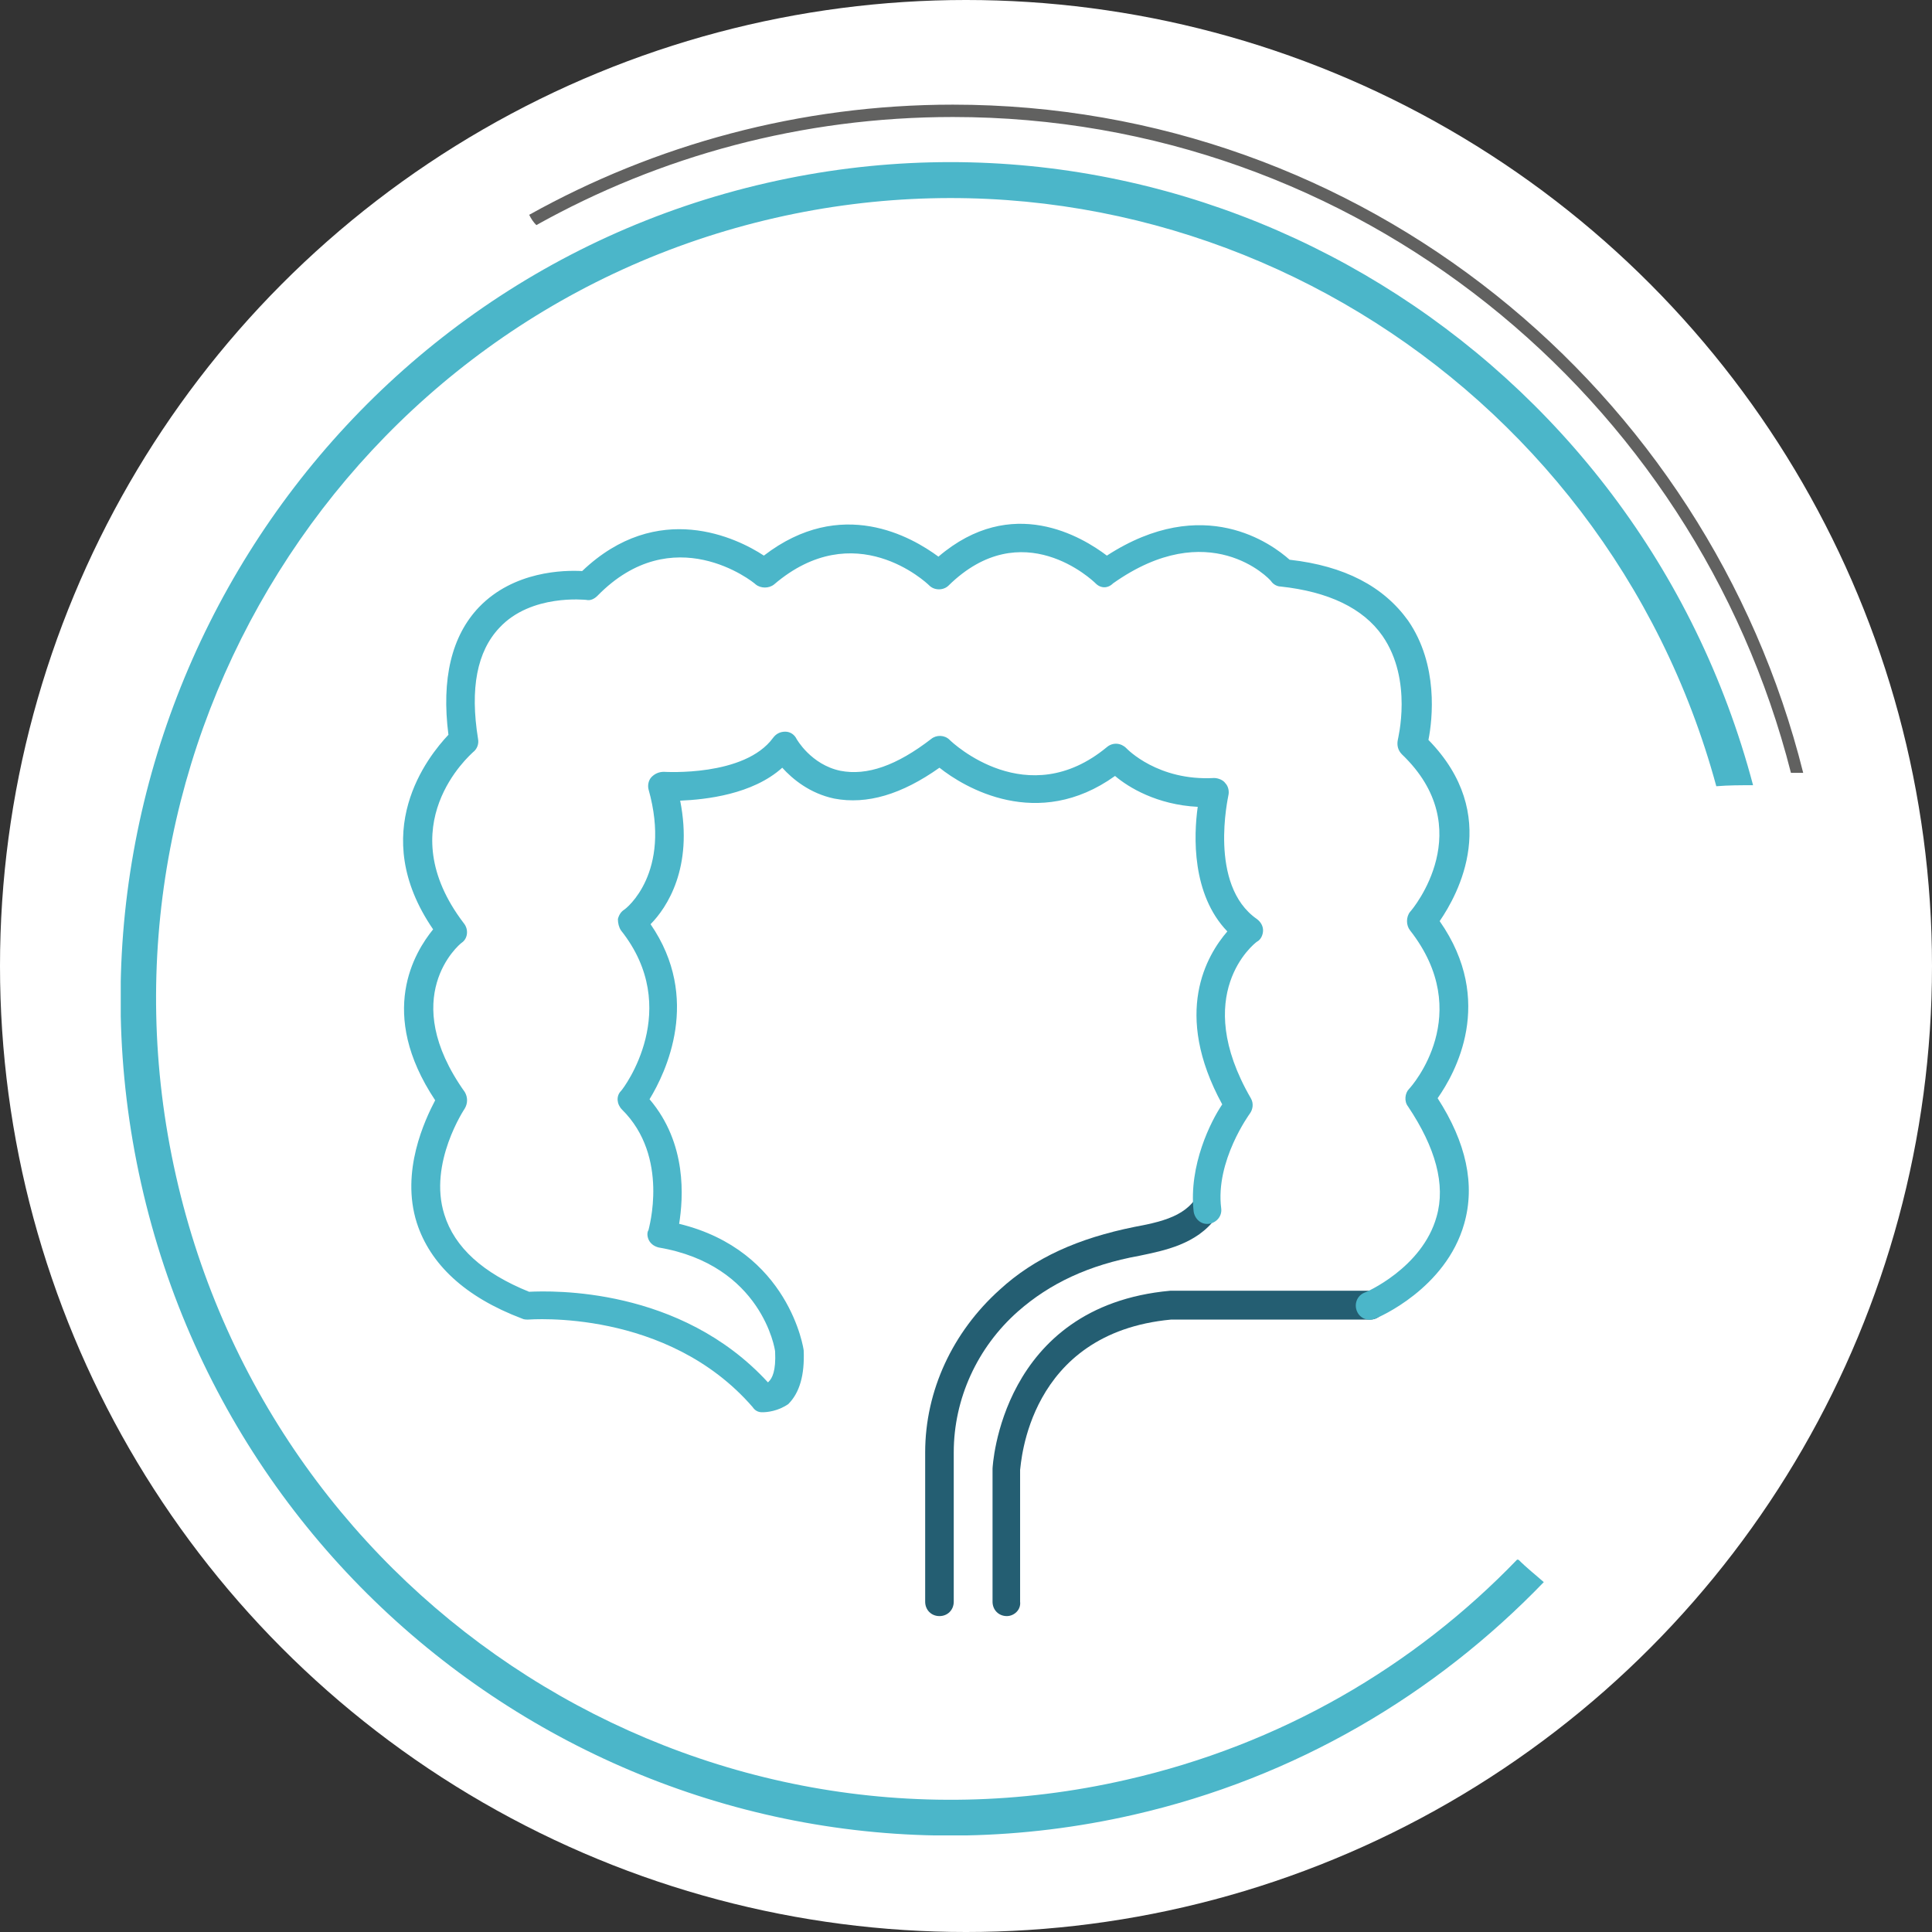
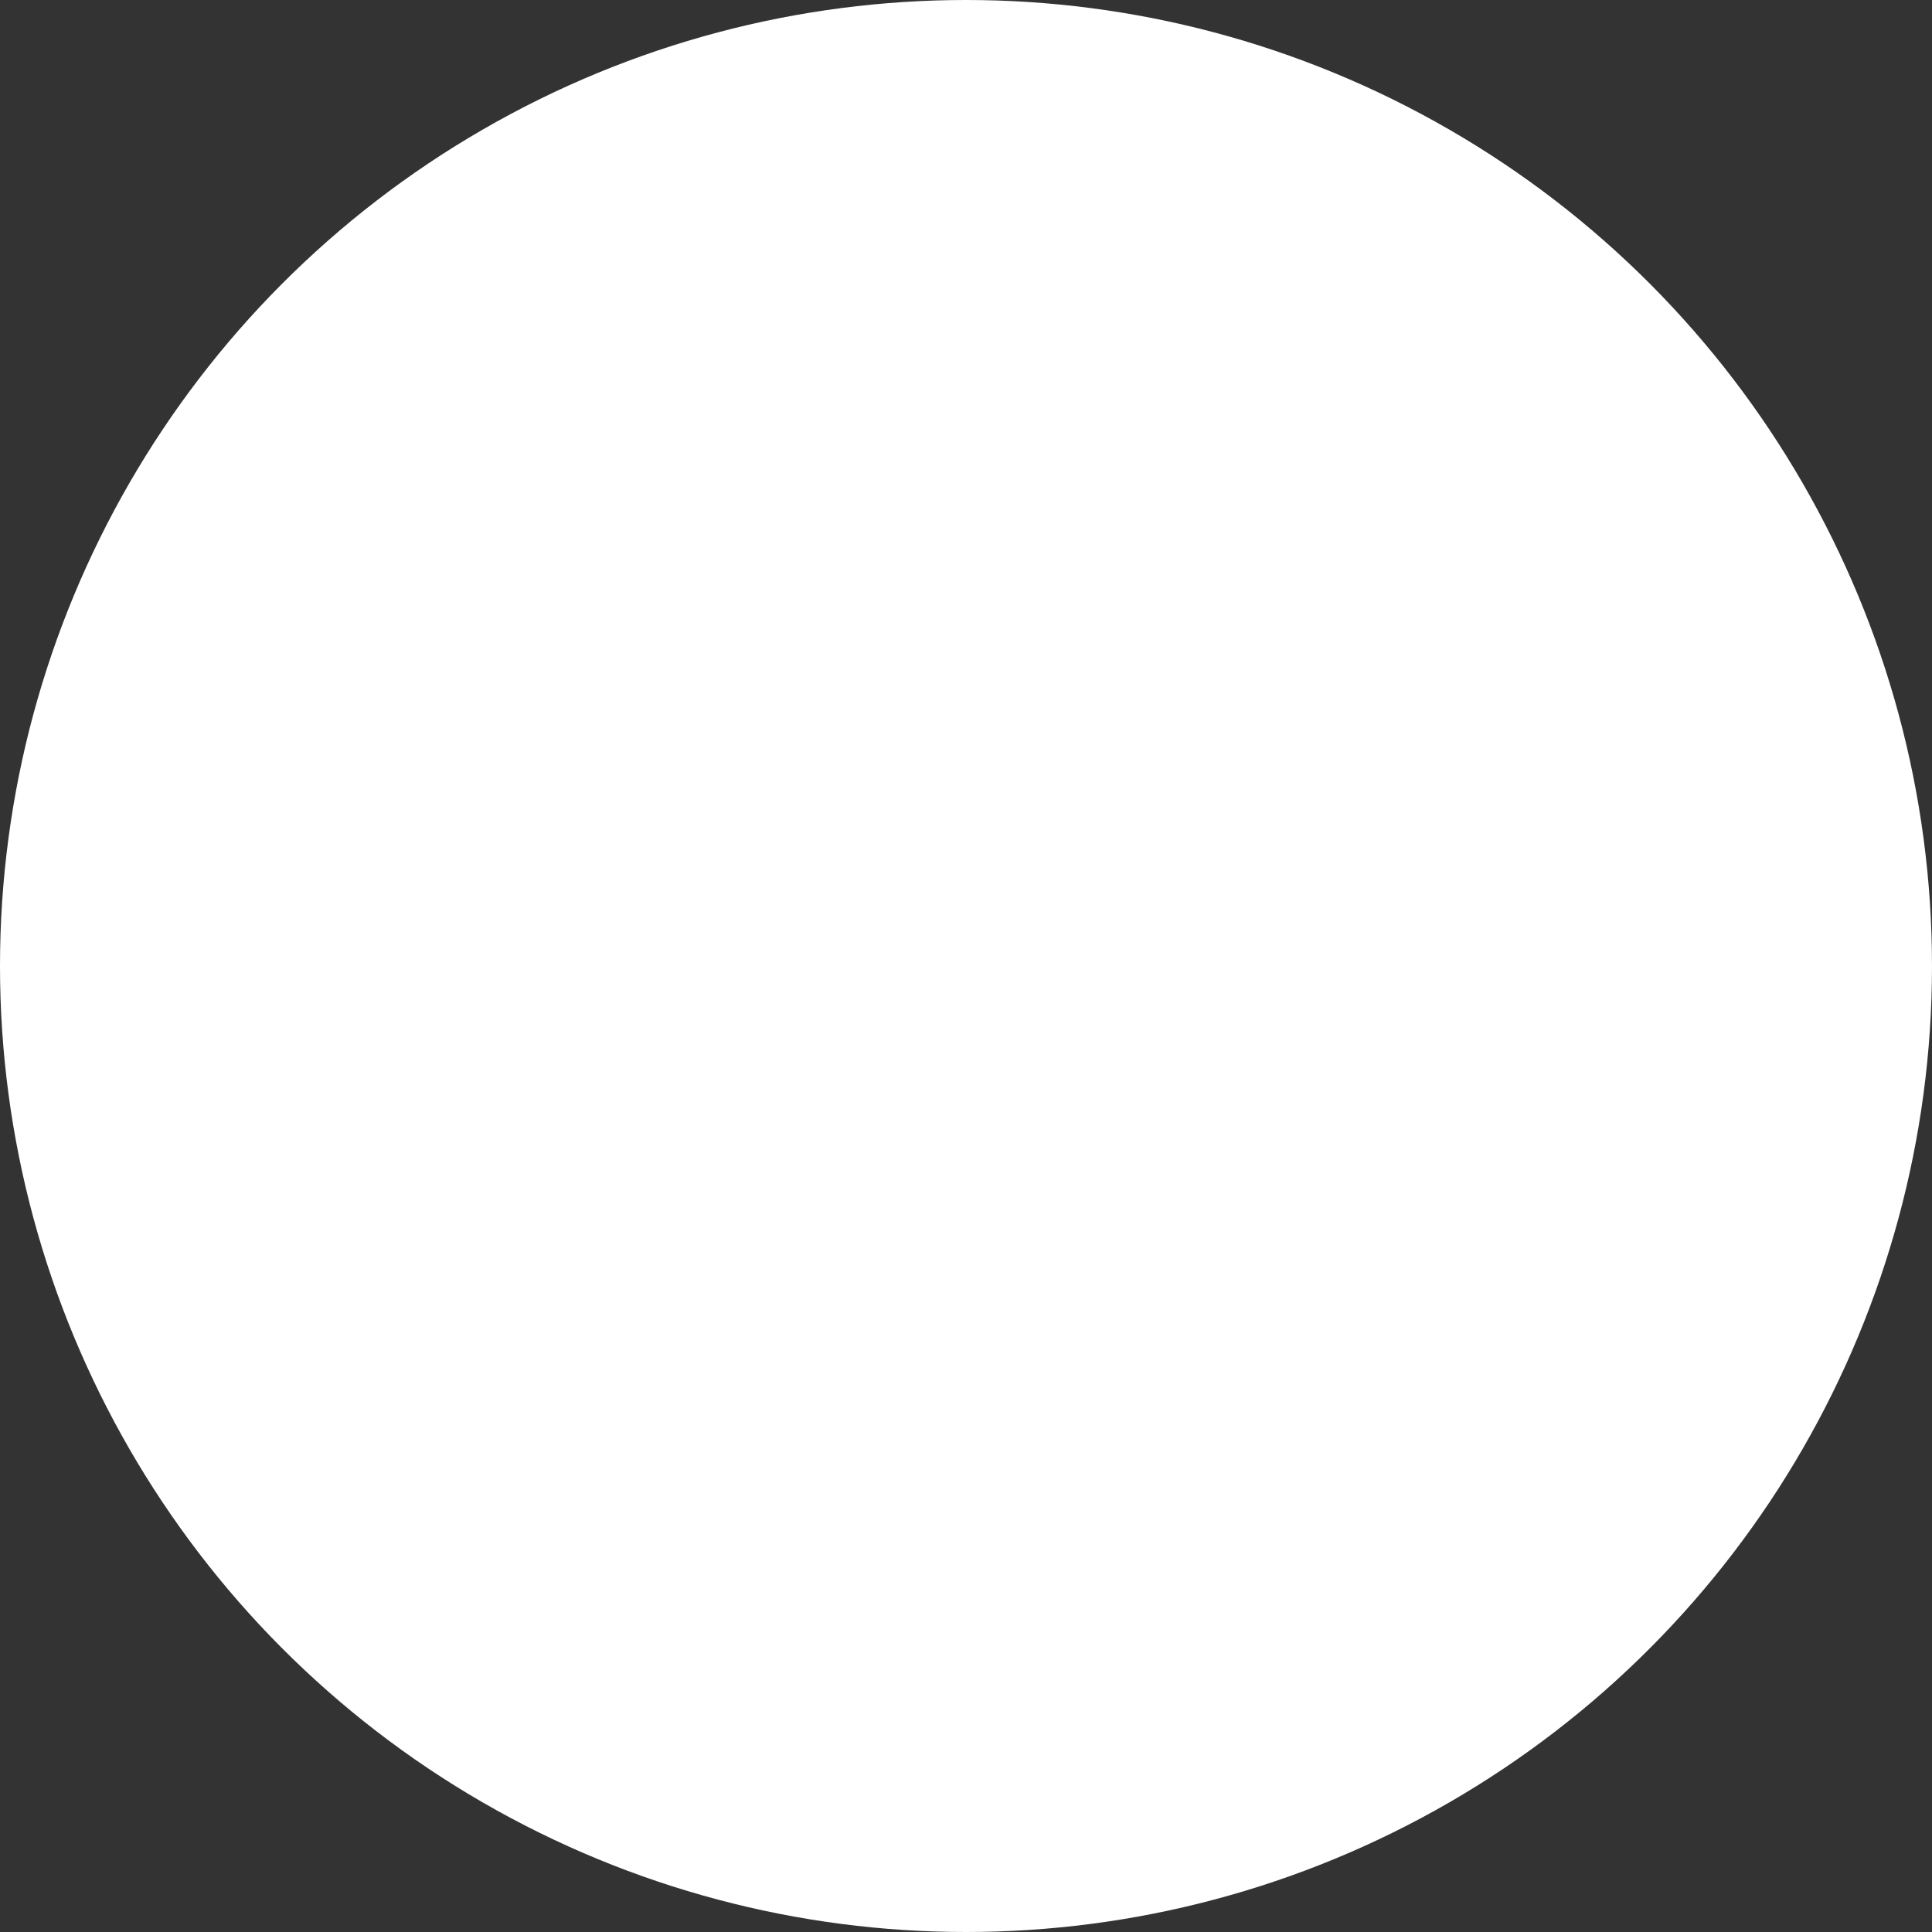
<svg xmlns="http://www.w3.org/2000/svg" width="240" height="240" viewBox="0 0 240 240" fill="none">
  <rect x="0" y="0" width="240" height="240" fill="#333333" stroke="none" />
  <circle cx="120" cy="120" r="120" fill="white" />
  <g clip-path="url(#clip0_738_354)">
    <g clip-path="url(#clip1_738_354)">
      <path d="M188.478 193.722C175.67 207.024 159.058 216.744 139.909 221.093C86.902 233.243 33.895 199.606 21.848 146.016C9.801 92.553 43.152 39.219 96.286 27.069C147.898 15.302 199.384 46.765 213.206 97.669C214.728 97.542 216.25 97.542 217.772 97.542C203.569 43.824 149.547 10.314 95.272 22.72C39.855 35.382 4.982 91.147 17.536 147.039C30.09 202.931 85.38 238.104 140.797 225.442C160.96 220.837 178.333 210.477 191.775 196.536C190.761 195.641 189.619 194.746 188.605 193.722C188.605 193.85 188.478 193.722 188.478 193.722Z" fill="#4BB6C9" />
      <path d="M66.627 27.964C81.971 19.395 99.598 14.535 118.366 14.535C168.457 14.535 210.558 49.196 222.478 96.007H224C212.08 48.3 169.217 13 118.366 13C99.344 13 81.337 17.988 65.739 26.685C65.993 27.197 66.246 27.581 66.627 27.964Z" fill="#616160" />
      <path d="M125.072 200.757C124.058 200.757 123.297 199.99 123.297 198.967V182.468C123.297 182.212 124.312 162.259 145.362 160.341H170.217C171.232 160.341 171.993 161.108 171.993 162.131C171.993 163.155 171.232 163.922 170.217 163.922H145.489C127.609 165.585 126.848 181.956 126.721 182.595V198.967C126.848 199.99 125.96 200.757 125.072 200.757Z" fill="#245E72" />
-       <path d="M151.069 147.039C151.196 146.911 151.196 146.656 151.322 146.4C151.322 146.272 151.322 146.272 151.322 146.144C150.435 145.888 149.547 146.4 149.293 147.295C148.152 150.748 145.109 151.644 140.924 152.411C133.949 153.818 128.496 156.248 124.185 160.213C118.351 165.457 114.928 172.747 114.928 180.421V198.967C114.928 199.99 115.688 200.757 116.703 200.757C117.717 200.757 118.478 199.99 118.478 198.967V180.421C118.478 173.77 121.395 167.375 126.467 162.899C130.399 159.446 135.217 157.143 141.558 155.992C144.601 155.353 148.659 154.585 151.069 151.26C150.688 149.981 150.562 148.19 151.069 147.039Z" fill="#245E72" />
-       <path d="M94.764 175.433C94.638 175.433 94.638 175.433 94.638 175.433C94.13 175.433 93.75 175.177 93.496 174.793C82.844 162.515 65.851 163.922 65.598 163.922C65.344 163.922 65.091 163.922 64.837 163.794C57.736 161.108 53.424 157.015 51.775 151.899C49.746 145.504 52.79 139.109 54.058 136.679C46.83 125.808 51.522 118.262 53.804 115.448C45.562 103.425 53.17 93.961 55.706 91.275C54.819 84.368 56.087 78.996 59.511 75.415C63.822 70.939 70.036 70.811 72.319 70.939C81.703 61.986 91.594 66.846 94.891 69.02C104.529 61.602 113.279 66.718 116.576 69.148C125.706 61.346 134.456 66.718 137.5 69.02C149.547 61.218 158.043 67.613 160.199 69.532C167.047 70.299 171.866 72.857 174.909 77.078C178.714 82.578 177.953 89.356 177.446 91.914C186.576 101.251 181.123 111.099 178.841 114.425C185.815 124.401 180.743 133.354 178.587 136.423C182.138 141.923 183.279 147.167 181.884 152.027C179.601 160.085 171.232 163.666 170.851 163.794C169.964 164.178 168.949 163.794 168.569 162.899C168.188 162.003 168.569 160.98 169.457 160.597C169.583 160.597 176.685 157.527 178.46 151.132C179.601 147.167 178.333 142.563 174.909 137.447C174.402 136.807 174.529 135.784 175.036 135.272C175.417 134.889 183.279 125.936 175.163 115.576C174.656 114.936 174.656 113.913 175.163 113.274C175.543 112.89 183.786 102.914 174.149 93.705C173.641 93.193 173.514 92.554 173.641 91.914C173.641 91.786 175.543 84.496 171.739 78.996C169.33 75.543 165.018 73.497 159.058 72.857C158.678 72.857 158.17 72.601 157.917 72.218C157.663 71.834 150.181 64.032 138.261 72.473C137.627 73.113 136.739 73.113 136.105 72.473C135.725 72.09 126.975 63.776 117.844 72.729C117.21 73.369 116.069 73.369 115.435 72.729C115.054 72.346 106.178 64.032 96.159 72.601C95.525 73.113 94.511 73.113 93.877 72.601C93.496 72.218 83.605 64.416 74.221 74.008C73.841 74.392 73.333 74.648 72.826 74.52C72.699 74.52 65.978 73.752 62.047 77.973C59.257 80.915 58.37 85.519 59.384 91.786C59.511 92.426 59.257 93.065 58.75 93.449C58.37 93.833 48.351 102.53 57.609 114.68C58.243 115.448 58.116 116.599 57.355 117.111C56.975 117.366 49.366 123.889 57.736 135.656C58.116 136.296 58.116 137.063 57.736 137.702C57.736 137.702 53.17 144.481 55.199 150.876C56.467 154.969 60.018 158.166 65.725 160.469C68.514 160.341 84.493 159.829 95.398 171.724L95.525 171.596C95.906 171.212 96.413 170.317 96.286 167.887C96.286 167.631 94.638 157.143 81.83 154.969C81.322 154.841 80.942 154.585 80.688 154.202C80.435 153.818 80.308 153.178 80.562 152.795C80.562 152.667 83.225 143.714 77.264 137.83C76.63 137.191 76.504 136.168 77.138 135.528C77.518 135.144 84.873 125.296 77.138 115.576C76.884 115.192 76.757 114.68 76.757 114.169C76.884 113.657 77.138 113.273 77.518 113.018C77.772 112.89 83.478 108.413 80.562 98.053C80.435 97.542 80.562 96.902 80.942 96.519C81.322 96.135 81.83 95.879 82.464 95.879C82.591 95.879 92.482 96.519 96.033 91.658C96.413 91.147 96.92 90.891 97.554 90.891C98.188 90.891 98.696 91.275 98.949 91.786C98.949 91.786 100.725 94.984 104.402 95.751C107.699 96.391 111.377 95.112 115.688 91.786C116.322 91.275 117.337 91.275 117.971 91.914C118.351 92.298 127.609 100.995 137.5 92.809C138.261 92.17 139.275 92.298 139.909 92.937C140.036 93.065 143.841 97.03 150.815 96.647C151.322 96.647 151.956 96.902 152.21 97.286C152.591 97.67 152.717 98.309 152.591 98.821C152.591 98.949 150.054 109.948 156.141 114.169C156.649 114.553 156.902 115.064 156.902 115.576C156.902 116.087 156.649 116.727 156.141 116.983C155.761 117.238 147.899 123.506 155.38 136.423C155.761 137.063 155.634 137.83 155.254 138.342C155.254 138.342 150.942 144.225 151.703 150.109C151.83 151.132 151.069 151.899 150.181 152.027C149.167 152.155 148.406 151.388 148.279 150.492C147.645 144.737 150.435 139.237 151.83 137.191C145.616 125.808 149.928 118.645 152.464 115.704C148.025 111.099 148.279 103.809 148.786 100.228C143.714 99.972 140.163 97.798 138.514 96.391C128.877 103.297 119.746 97.798 116.703 95.368C112.011 98.693 107.699 99.972 103.641 99.204C100.598 98.565 98.442 96.774 97.174 95.368C93.496 98.693 87.663 99.332 84.493 99.46C86.141 107.774 82.844 112.762 80.815 114.808C87.156 124.017 82.717 133.226 80.688 136.551C85.38 142.051 84.873 148.83 84.366 152.027C98.062 155.353 99.837 167.631 99.837 167.759C99.964 170.829 99.33 173.003 97.935 174.41C96.667 175.305 95.272 175.433 94.764 175.433Z" fill="#4BB6C9" />
    </g>
  </g>
  <defs>
    <clipPath id="clip0_738_354">
-       <rect width="210" height="215" fill="white" transform="translate(15 13)" />
-     </clipPath>
+       </clipPath>
    <clipPath id="clip1_738_354">
      <rect width="210" height="215" fill="white" transform="translate(15 13)" />
    </clipPath>
  </defs>
</svg>